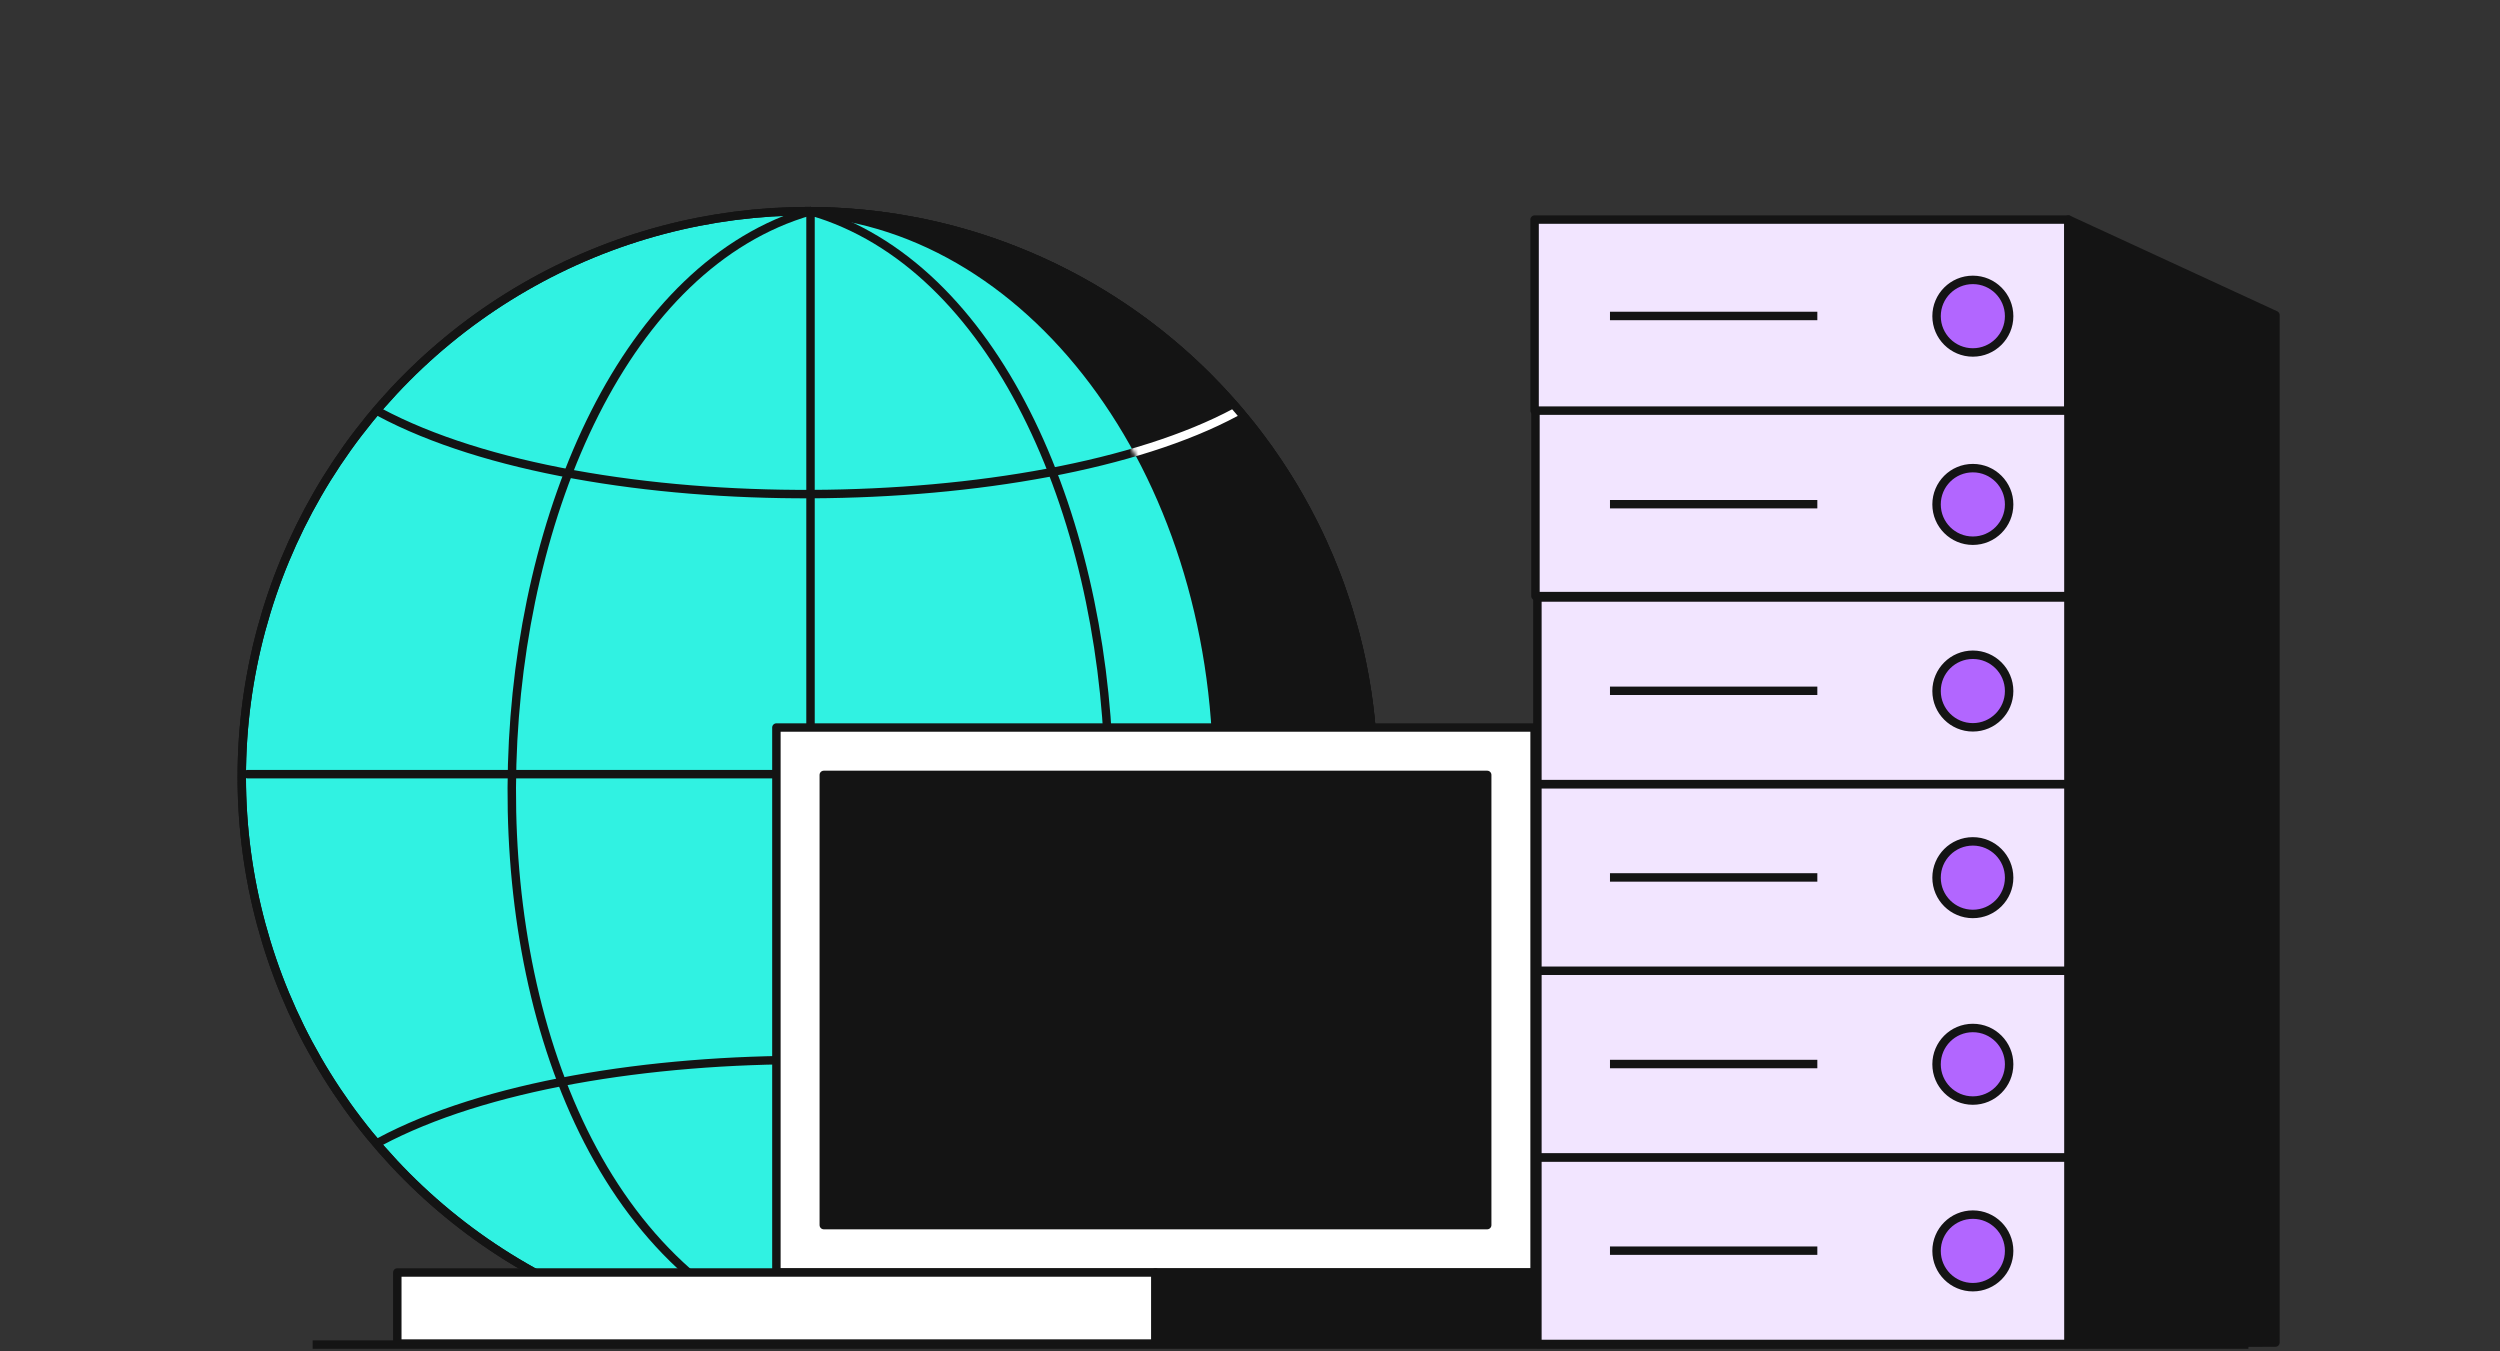
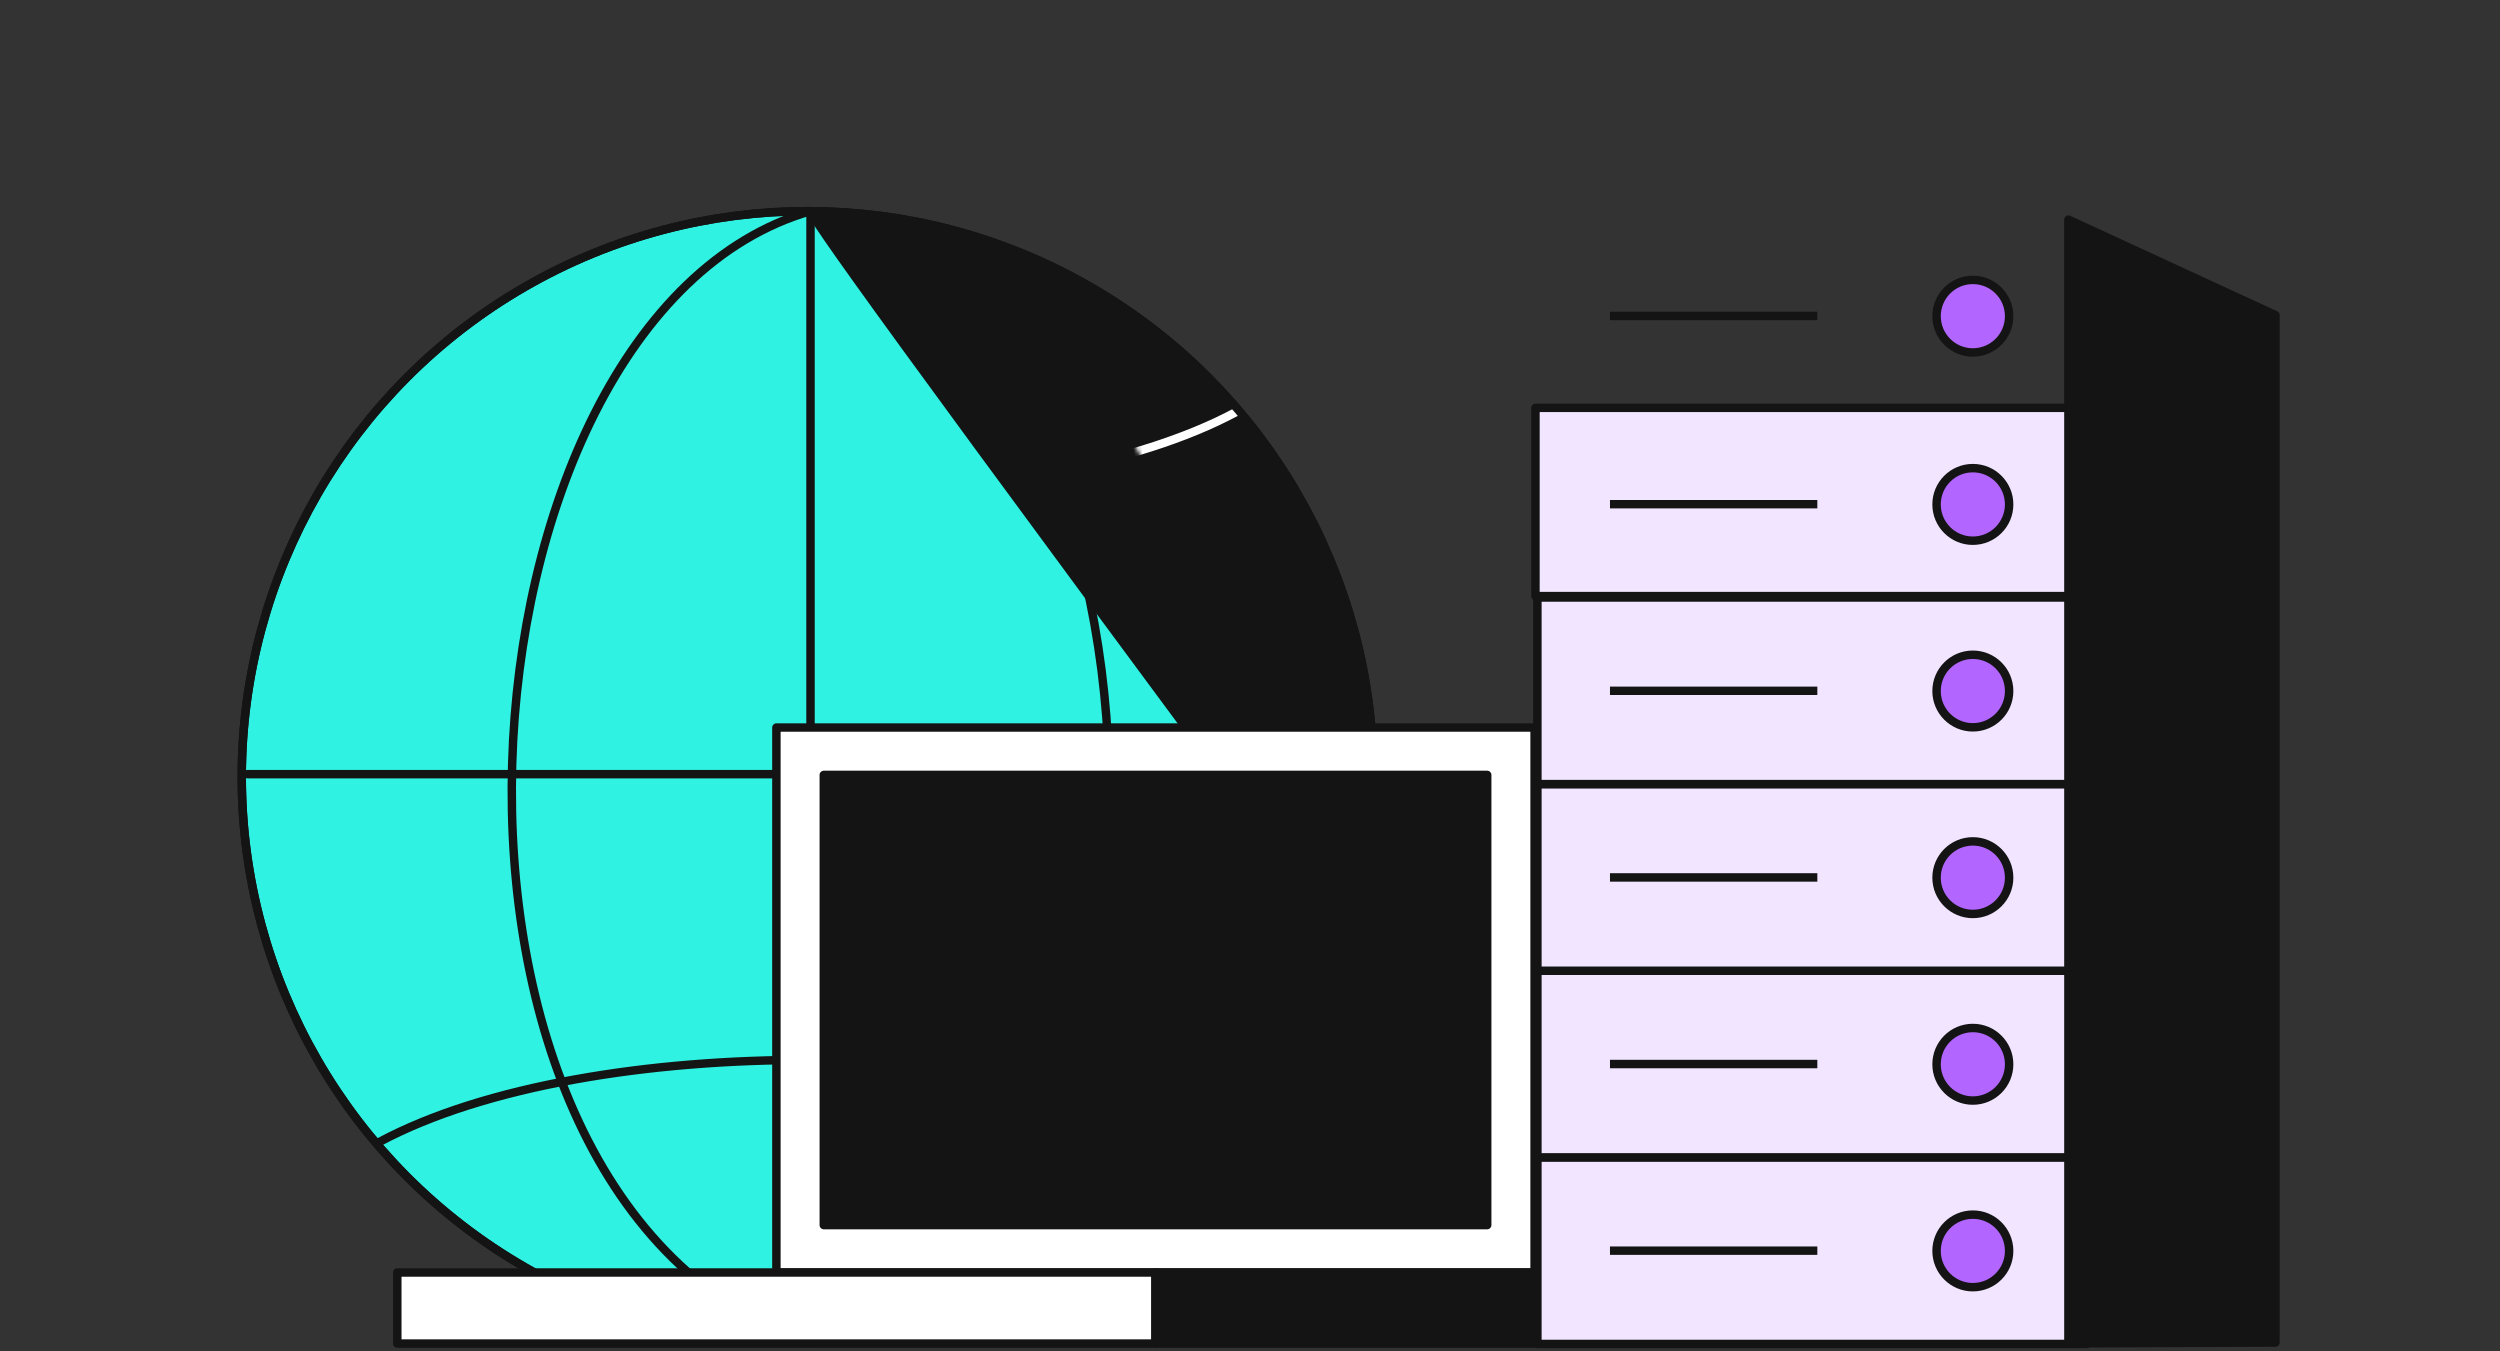
<svg xmlns="http://www.w3.org/2000/svg" width="592" height="320" viewBox="0 0 592 320" fill="none">
  <rect x="0" y="0" width="592" height="320" fill="#333333" stroke="none" />
  <circle cx="191.249" cy="184" r="134" fill="#30F2E2" stroke="#141414" stroke-width="2" />
  <path d="M191.93 50V318" stroke="#141414" stroke-width="2" stroke-linecap="round" stroke-linejoin="round" />
  <path d="M325.249 183.32L58.61 183.32" stroke="#141414" stroke-width="2" stroke-linecap="round" stroke-linejoin="round" />
  <path d="M292.6 270.385C245.666 245.218 139.555 243.857 89.9 270.385" stroke="#141414" stroke-width="2" stroke-linecap="round" stroke-linejoin="round" />
-   <path d="M292.6 97.615C245.666 122.782 139.555 124.143 89.9 97.615" stroke="#141414" stroke-width="2" stroke-linecap="round" stroke-linejoin="round" />
  <path d="M191.93 50C104.567 75.168 90.897 284.67 191.93 318" stroke="#141414" stroke-width="2" stroke-linecap="round" stroke-linejoin="round" />
  <path d="M191.93 50C279.293 75.168 292.962 284.67 191.93 318" stroke="#141414" stroke-width="2" stroke-linecap="round" stroke-linejoin="round" />
-   <path fill-rule="evenodd" clip-rule="evenodd" d="M187.931 317.96C243.567 316.199 288.253 256.897 288.253 184C288.253 111.103 243.567 51.801 187.931 50.04C189.034 50.014 190.14 50 191.249 50C265.255 50 325.249 109.994 325.249 184C325.249 258.006 265.255 318 191.249 318C190.14 318 189.034 317.987 187.931 317.96Z" fill="#141414" />
-   <path d="M187.931 317.96L187.9 316.96L187.907 318.959L187.931 317.96ZM187.931 50.04L187.907 49.041L187.9 51.04L187.931 50.04ZM287.253 184C287.253 256.605 242.778 315.223 187.9 316.96L187.963 318.959C244.356 317.174 289.253 257.189 289.253 184H287.253ZM187.9 51.04C242.778 52.777 287.253 111.395 287.253 184H289.253C289.253 110.811 244.356 50.826 187.963 49.041L187.9 51.04ZM187.956 51.04C189.05 51.013 190.148 51 191.249 51V49C190.132 49 189.018 49.014 187.907 49.041L187.956 51.04ZM191.249 51C264.703 51 324.249 110.546 324.249 184H326.249C326.249 109.442 265.807 49 191.249 49V51ZM324.249 184C324.249 257.454 264.703 317 191.249 317V319C265.807 319 326.249 258.558 326.249 184H324.249ZM191.249 317C190.148 317 189.05 316.987 187.956 316.96L187.907 318.959C189.018 318.986 190.132 319 191.249 319V317Z" fill="#141414" />
+   <path fill-rule="evenodd" clip-rule="evenodd" d="M187.931 317.96C243.567 316.199 288.253 256.897 288.253 184C189.034 50.014 190.14 50 191.249 50C265.255 50 325.249 109.994 325.249 184C325.249 258.006 265.255 318 191.249 318C190.14 318 189.034 317.987 187.931 317.96Z" fill="#141414" />
  <mask id="mask0_378_3714" style="mask-type:alpha" maskUnits="userSpaceOnUse" x="187" y="49" width="140" height="270">
    <path fill-rule="evenodd" clip-rule="evenodd" d="M187.931 317.96C243.567 316.199 288.253 256.897 288.253 184C288.253 111.103 243.567 51.801 187.931 50.04C189.033 50.014 190.139 50 191.248 50C265.255 50 325.248 109.994 325.248 184C325.248 258.006 265.255 318 191.248 318C190.139 318 189.034 317.987 187.931 317.96Z" fill="#141414" />
-     <path d="M187.931 317.96L187.899 316.96L187.907 318.959L187.931 317.96ZM187.931 50.04L187.907 49.041L187.899 51.04L187.931 50.04ZM287.253 184C287.253 256.605 242.778 315.223 187.899 316.96L187.963 318.959C244.356 317.174 289.253 257.189 289.253 184H287.253ZM187.899 51.04C242.778 52.777 287.253 111.395 287.253 184H289.253C289.253 110.811 244.356 50.826 187.963 49.041L187.899 51.04ZM187.955 51.04C189.05 51.013 190.148 51 191.248 51V49C190.131 49 189.017 49.014 187.907 49.041L187.955 51.04ZM191.248 51C264.702 51 324.248 110.546 324.248 184H326.248C326.248 109.442 265.807 49 191.248 49V51ZM324.248 184C324.248 257.454 264.702 317 191.248 317V319C265.807 319 326.248 258.558 326.248 184H324.248ZM191.248 317C190.147 317 189.05 316.987 187.955 316.96L187.907 318.959C189.017 318.986 190.131 319 191.248 319V317Z" fill="#141414" />
  </mask>
  <g mask="url(#mask0_378_3714)">
    <path d="M325.249 183.321L58.609 183.321" stroke="white" stroke-width="2" stroke-linecap="round" stroke-linejoin="round" />
    <path d="M292.6 270.386C245.666 245.219 139.554 243.858 89.9 270.386" stroke="white" stroke-width="2" stroke-linecap="round" stroke-linejoin="round" />
    <path d="M292.6 97.616C245.666 122.784 139.554 124.144 89.9 97.616" stroke="white" stroke-width="2" stroke-linecap="round" stroke-linejoin="round" />
  </g>
  <circle cx="191.249" cy="184" r="134" stroke="#141414" stroke-width="2" />
  <rect x="183.852" y="172.281" width="179.539" height="129.043" fill="white" stroke="#141414" stroke-width="2" stroke-linejoin="round" />
  <rect x="195.073" y="183.501" width="157.096" height="106.601" fill="#141414" stroke="#141414" stroke-width="2" stroke-linejoin="round" />
  <rect x="94.082" y="301.324" width="179.539" height="16.832" fill="white" stroke="#141414" stroke-width="2" stroke-linejoin="round" />
  <rect x="273.62" y="301.324" width="89.769" height="16.832" fill="#141414" stroke="#141414" stroke-width="2" stroke-linejoin="round" />
  <rect x="364.057" y="274.062" width="130.119" height="44.191" fill="#F2E5FF" stroke="#141414" stroke-width="2" stroke-linejoin="round" />
  <rect x="364.057" y="229.871" width="130.119" height="44.191" fill="#F2E5FF" stroke="#141414" stroke-width="2" stroke-linejoin="round" />
  <rect x="364.057" y="185.678" width="130.119" height="44.191" fill="#F2E5FF" stroke="#141414" stroke-width="2" stroke-linejoin="round" />
  <rect x="364.057" y="141.488" width="130.119" height="44.191" fill="#F2E5FF" stroke="#141414" stroke-width="2" stroke-linejoin="round" />
  <rect x="363.597" y="96.576" width="130.653" height="44.576" fill="#F2E5FF" stroke="#141414" stroke-width="2" stroke-linejoin="round" />
  <circle cx="467.171" cy="296.214" r="8.593" fill="#B266FF" stroke="#141414" stroke-width="2" stroke-linejoin="round" />
  <circle cx="467.171" cy="252.021" r="8.593" fill="#B266FF" stroke="#141414" stroke-width="2" stroke-linejoin="round" />
  <circle cx="467.171" cy="207.831" r="8.593" fill="#B266FF" stroke="#141414" stroke-width="2" stroke-linejoin="round" />
  <circle cx="467.171" cy="163.639" r="8.593" fill="#B266FF" stroke="#141414" stroke-width="2" stroke-linejoin="round" />
  <circle cx="467.171" cy="119.447" r="8.593" fill="#B266FF" stroke="#141414" stroke-width="2" stroke-linejoin="round" />
  <path d="M381.243 296.156H430.345" stroke="#141414" stroke-width="2" stroke-linejoin="round" />
  <path d="M381.243 251.965H430.345" stroke="#141414" stroke-width="2" stroke-linejoin="round" />
  <path d="M381.243 207.774H430.345" stroke="#141414" stroke-width="2" stroke-linejoin="round" />
  <path d="M381.243 163.583H430.345" stroke="#141414" stroke-width="2" stroke-linejoin="round" />
  <path d="M381.243 119.393H430.345" stroke="#141414" stroke-width="2" stroke-linejoin="round" />
-   <rect x="363.391" y="52" width="126.409" height="45.241" fill="#F2E5FF" stroke="#141414" stroke-width="2" stroke-linejoin="round" />
  <circle cx="467.171" cy="74.87" r="8.593" fill="#B266FF" stroke="#141414" stroke-width="2" stroke-linejoin="round" />
  <path d="M381.243 74.817H430.345" stroke="#141414" stroke-width="2" stroke-linejoin="round" />
  <path d="M489.799 52L538.826 74.621V317.917L489.799 318.124V52Z" fill="#141414" stroke="#141414" stroke-width="2" stroke-linejoin="round" />
-   <path d="M74.029 318.395L532.425 318.395" stroke="#141414" stroke-width="2" />
</svg>